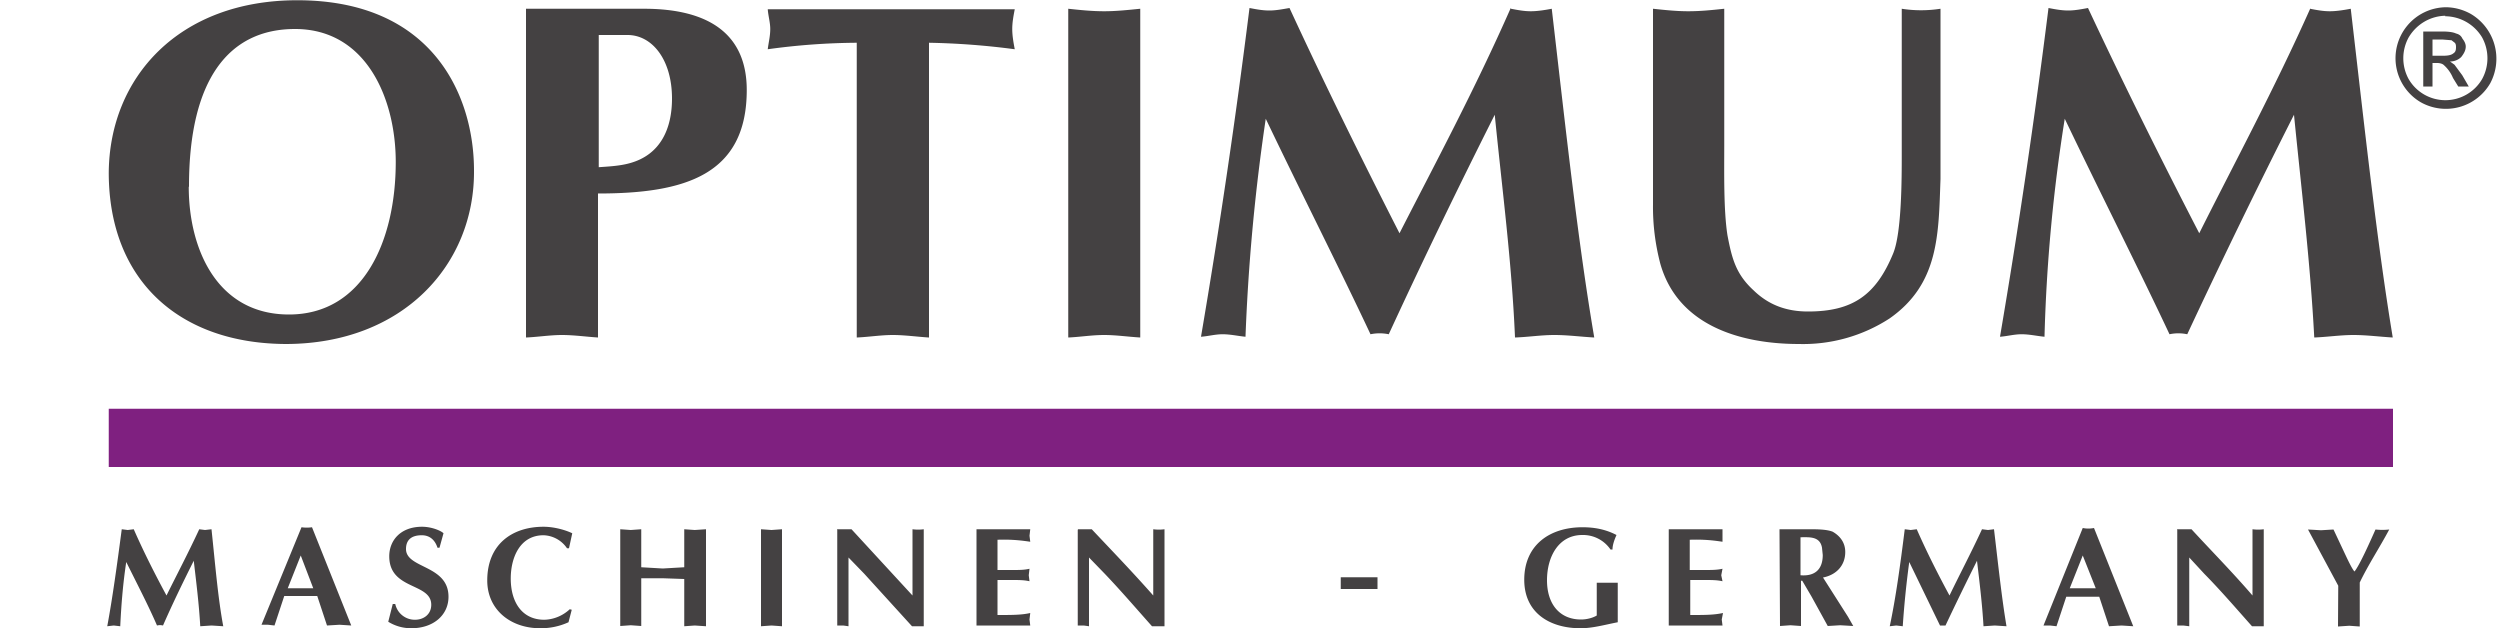
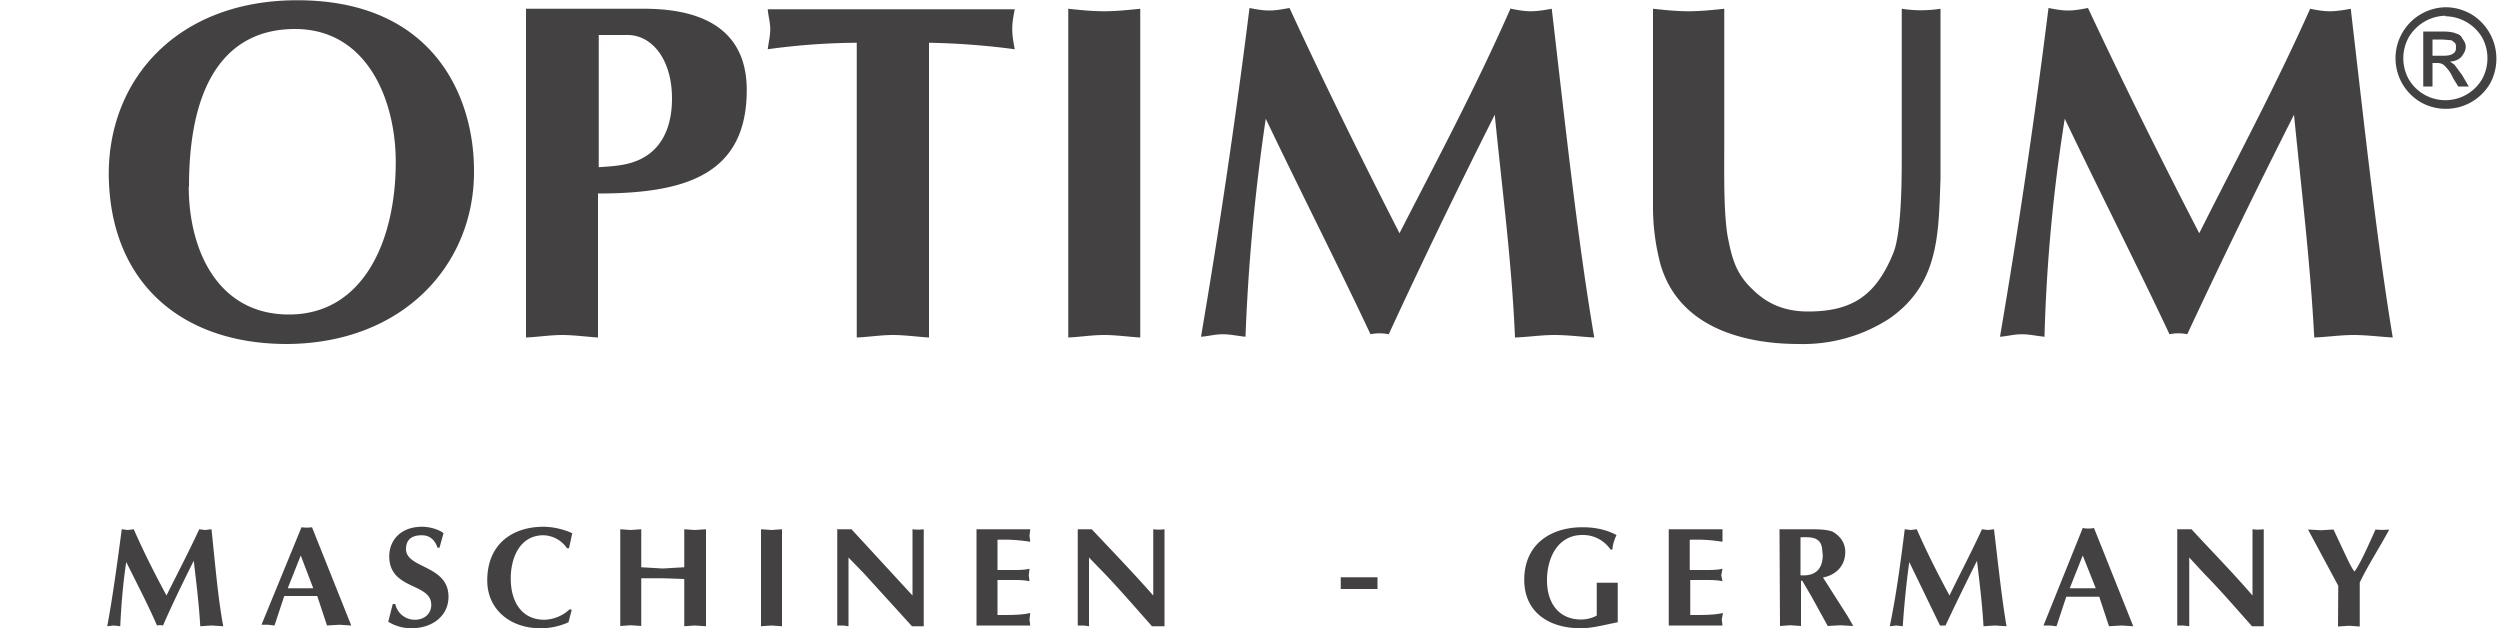
<svg xmlns="http://www.w3.org/2000/svg" xml:space="preserve" viewBox="0 0 1000 251.4" width="1000" height="251.4">
  <path d="m79.7 211.7 2.3.3 2.6-.3c1.6 15.2 2.6 27.5 4.7 38.8l-4.7-.3-4.5.3c-.5-8.9-1.6-17.6-2.6-26.2-4.2 8.4-8.4 17-12.3 25.9-.8-.2-1.6-.2-2.4 0-3.4-7.9-7.9-16.5-12.3-25.4-1.3 8.5-2 17.1-2.4 25.7l-2.6-.3-2.6.3c2.1-11.3 3.9-24.4 5.8-38.8l2.4.3 2.4-.3c3.9 8.9 8.4 17.8 13.1 26.5 3.9-7.9 8.6-16.8 13.1-26.5m45.6 23.6-5-13.1-5.2 13.1h10.5-.3zm-11.6 3.1-3.9 11.8-2.6-.3h-2.6l16-39c1.4.2 2.8.2 4.2 0l15.7 39.3-4.7-.3-5 .3-3.9-11.8h-13.2m61.3-19.3c-1-3.1-3.1-5-6.3-5-4.7 0-6.3 2.4-6.3 5.5 0 7.9 17 6.3 17 19.1 0 7.3-6 12.6-14.9 12.6-3.1 0-6.3-.8-9.2-2.6l1.8-7.1h1a8 8 0 0 0 7.9 6.3c3.4 0 6.5-2.1 6.5-6 0-8.9-16.8-5.8-16.8-19.4 0-6.3 4.5-11.8 13.1-11.8 3.9 0 7.6 1.6 8.6 2.6l-1.6 5.8h-.8m53.7 24.8-1.3 5a26.6 26.6 0 0 1-11.3 2.4c-12.1 0-21.2-7.6-21.2-19.1 0-14.7 10.2-21.5 22.5-21.5 3.7 0 8.1 1 11.5 2.6l-1.3 6h-.8a11.8 11.8 0 0 0-9.4-5.2c-9.4 0-13.1 8.9-13.1 17.3 0 9.7 4.7 16.5 13.4 16.5 3.8-.1 7.4-1.6 10.2-4.2l.8.2m19.4-32.2 4.2.3 4.2-.3v15.2l8.6.5 8.6-.5v-15.2l4.2.3 4.5-.3v38.8l-4.5-.3-4.2.3v-18.9l-8.6-.3h-8.6v19.1l-4.2-.3-4.2.3v-38.7m56.3 0 4.2.3 4.2-.3v38.8l-4.2-.3-4.2.3v-38.8m30.4 0h5.8l24.4 26.5v-26.5c1.5.2 3 .2 4.5 0v38.8h-4.7l-19.1-21-6.3-6.5v27.5l-2.1-.3h-2.4V212m77.2-.3-.3 2.6.3 2.4c-3.4-.5-7.3-1-13.1-.8V228h6c2.6 0 4.7 0 6.8-.5l-.3 2.6.3 2.4c-2.1-.5-4.5-.5-6.8-.5h-6v14c5.8 0 9.7 0 13.1-.8l-.3 2.6.3 2.4h-21.5v-38.5h21.5m19.1 0h5.5c8.1 8.6 16.5 17.3 24.6 26.5v-26.5c1.5.2 3 .2 4.5 0v38.8h-5c-6.5-7.3-12.6-14.4-18.9-21l-6.3-6.5v27.5l-2.1-.3h-2.4V212m216 36.9c-5.2 1-10 2.4-14.9 2.4-12.1 0-22.5-6-22.5-19.4 0-13.9 10.2-21 23.3-21 4.7 0 9.2.8 13.6 3.1-.8 1.8-1.6 3.9-1.6 5.8h-.8a13.3 13.3 0 0 0-11.3-5.8c-9.4 0-14.1 8.6-14.1 18.1 0 9.7 5.2 15.7 13.6 15.7 2.6 0 5-.8 6.3-1.6v-13.1h8.4v15.8m41.9-37.2v5c-3.4-.5-7.1-1-13.1-.8V228h6c2.6 0 5 0 7.1-.5l-.5 2.6.5 2.4c-2.1-.5-4.5-.5-7.1-.5h-5.8v14c5.8 0 9.4 0 13.1-.8l-.5 2.6.3 2.4h-21.5v-38.5H689m31.2 18.4c6 .5 8.9-2.6 8.9-8.1l-.3-2.9c-.8-4.7-5.2-4.2-8.6-4.2v15.2zm-8.4-18.4h12.1c2.6 0 6.8 0 9.2 1 3.1 1.8 5 4.5 5 8.1 0 5.5-3.7 9.2-8.9 10.2l10 15.7 2.1 3.7-5.2-.3-5 .3-6.5-11.8-3.7-6.3h-.5v18.1l-4.2-.3-4.2.3-.2-38.7m81 0 2.4.3 2.4-.3c1.8 15.2 3.1 27.5 5 38.8l-4.7-.3-4.5.3c-.5-8.9-1.6-17.6-2.6-26.2-4.3 8.6-8.5 17.2-12.6 25.9H776l-12.3-25.4a379 379 0 0 0-2.6 25.7l-2.6-.3-2.6.3c2.4-11.3 4.2-24.4 6-38.8l2.4.3 2.4-.3c3.9 8.9 8.4 17.8 13.1 26.5 3.8-7.9 8.5-16.8 13-26.5m45.5 23.6-5.2-13.1-5.2 13.1h10.4zm-11.8 3.4-3.9 11.8-2.6-.3h-2.6l15.7-39c1.5.3 3 .3 4.5 0l15.7 39.3-4.7-.3-5 .3-3.9-11.8h-13.2m44.3-27h5.8c7.9 8.6 16.5 17.3 24.4 26.5v-26.5c1.5.2 3 .2 4.5 0v38.8h-4.7c-6.5-7.3-12.6-14.4-19.1-21l-6-6.5v27.5l-2.4-.3h-2.4V212m64.4 22.3-12.1-22.5 5.2.3 5-.3 4.7 10c1.6 3.4 2.9 6 3.7 6.8 2.1-2.6 6.3-12.1 8.4-16.8 1.8.2 3.7.2 5.5 0-3.9 7.3-8.4 14.1-11.8 21.2v17.6l-4.2-.3-4.5.3.1-16.3m-399 1.3v-4.7H551v4.7h-14.7M75.5 74.7c0 24.9 11.3 51.1 40.1 51.1 29.6 0 42.7-29.3 42.7-61 0-24.9-11.5-53.2-40.3-53.2-26.5 0-42.4 20.2-42.4 62.9v.2zm39.3 62.9c-42.7 0-71.3-25.1-71.3-68.6.3-38 28-68.9 75.4-68.9 54.5 0 70.7 38.5 70.7 68.1.3 37.5-28.3 69.4-75.4 69.4m125-70.7c4.2-.3 8.6-.5 12.6-1.6 12.6-3.4 17-14.1 17-25.9 0-15.5-7.9-25.4-17.8-25.4h-11.5v52.9h-.3zm0 68.1c-4.7-.3-9.7-1-14.4-1s-9.7.8-14.4 1V3.5h47.2c26.7 0 41.1 10.7 41.1 32.5 0 34.1-24.9 41.4-59.5 41.4V135m132.3 0c-4.7-.3-9.7-1-14.4-1s-9.7.8-14.4 1V17.1a270 270 0 0 0-35.6 2.6c.3-2.6 1-5.2 1-8.1 0-2.6-.8-5.2-1-7.9h98.8c-.5 2.6-1 5.2-1 7.9s.5 5.5 1 8.1a301 301 0 0 0-34.3-2.6V135M427.3 3.5c4.7.5 9.4 1 14.4 1 4.7 0 9.4-.5 14.4-1V135c-5-.3-9.7-1-14.4-1-5 0-9.7.8-14.4 1V3.5m177.1 0c2.6.5 5.2 1 7.9 1s5.8-.5 8.4-1c6 51.6 10.5 93.3 17 131.5-5.5-.3-10.5-1-16-1-5.2 0-10.2.8-15.7 1-1.3-30.4-5.2-59.7-8.1-89.1-14.6 29-28.8 58.3-42.4 87.8a18 18 0 0 0-7.3 0c-12.3-26.2-27.5-56.1-41.9-86.2a796 796 0 0 0-8.1 87.2c-3.1-.3-6-1-9.2-1-2.9 0-5.8.8-8.6 1A3005 3005 0 0 0 499.8 3.2c2.6.5 5.2 1 7.9 1s5.2-.5 8.1-1c13.9 30.1 28.8 60.3 44 90.1 13.9-27.2 30.1-57.4 44.5-90.1m56.9.3c4.7.5 9.4 1 14.1 1 5 0 9.7-.5 14.4-1V58c0 10.5-.3 26.2 1.3 36.2 1.8 9.4 3.4 15.5 10.5 22 6 5.8 13.1 8.4 21.7 8.4 17.8 0 27.2-6.5 34.1-23.3 3.4-8.4 3.4-30.1 3.4-39.6V3.5c5.1.8 10.3.8 15.5 0v68.1c-.8 22-.5 41.9-20.4 55.8a63.5 63.5 0 0 1-36.2 10.2c-23.3 0-48.5-7.3-55.5-32.2-2-7.7-3-15.6-2.9-23.6V3.5m262.8 0c2.6.5 5.2 1 7.9 1s5.8-.5 8.4-1c6 51.6 10.5 93.3 16.8 131.5-5.2-.3-10.5-1-15.7-1s-10.5.8-15.7 1c-1.6-30.4-5.2-59.7-8.1-89.1a3091 3091 0 0 0-42.7 87.8 17 17 0 0 0-7.1 0c-12.3-26.2-27.5-56.1-41.9-86.2a663.4 663.4 0 0 0-8.1 87.2c-3.1-.3-6-1-9.2-1-2.9 0-5.8.8-8.6 1A3005 3005 0 0 0 819.4 3.2c2.6.5 5.2 1 7.9 1 2.6 0 5.2-.5 7.9-1 14.1 30.1 29.1 60.3 44.5 90.1 13.6-27.2 29.9-57.4 44.5-90.1M973 22.3h4.2c2.1 0 3.4-.3 4.2-1 .8-.5 1-1.3 1-2.4 0-.5 0-1.3-.5-1.8l-1.3-1-3.7-.3H973v6.5zm-3.7 12.3v-22h7.6c2.6 0 4.5.3 5.5.8 1.3.3 2.1 1 2.6 2.1.8 1 1.3 2.1 1.3 3.1 0 1.6-.8 2.9-1.8 4.2-1 1-2.6 1.8-4.5 1.8l1.8 1.3 3.1 4.2 2.6 4.5h-4.2l-2.1-3.4a14.1 14.1 0 0 0-3.7-5.2c-.5-.5-1.6-.8-2.6-.8H973v9.4h-3.7zm8.9-28.3c-6.1.1-11.6 3.4-14.7 8.6a17.3 17.3 0 0 0 0 16.8 17 17 0 0 0 29.3 0 17.3 17.3 0 0 0 0-16.8 17.4 17.4 0 0 0-14.7-8.4v-.2zm0-3.4c3.5 0 6.9.9 10 2.6a20.8 20.8 0 0 1 7.9 27.8 20.5 20.5 0 0 1-27.8 7.6 20.4 20.4 0 0 1 9.9-38" fill="#444142" />
-   <path fill="#7f2080" d="M43.5 163.5h913.7v23.3H43.5z" />
</svg>